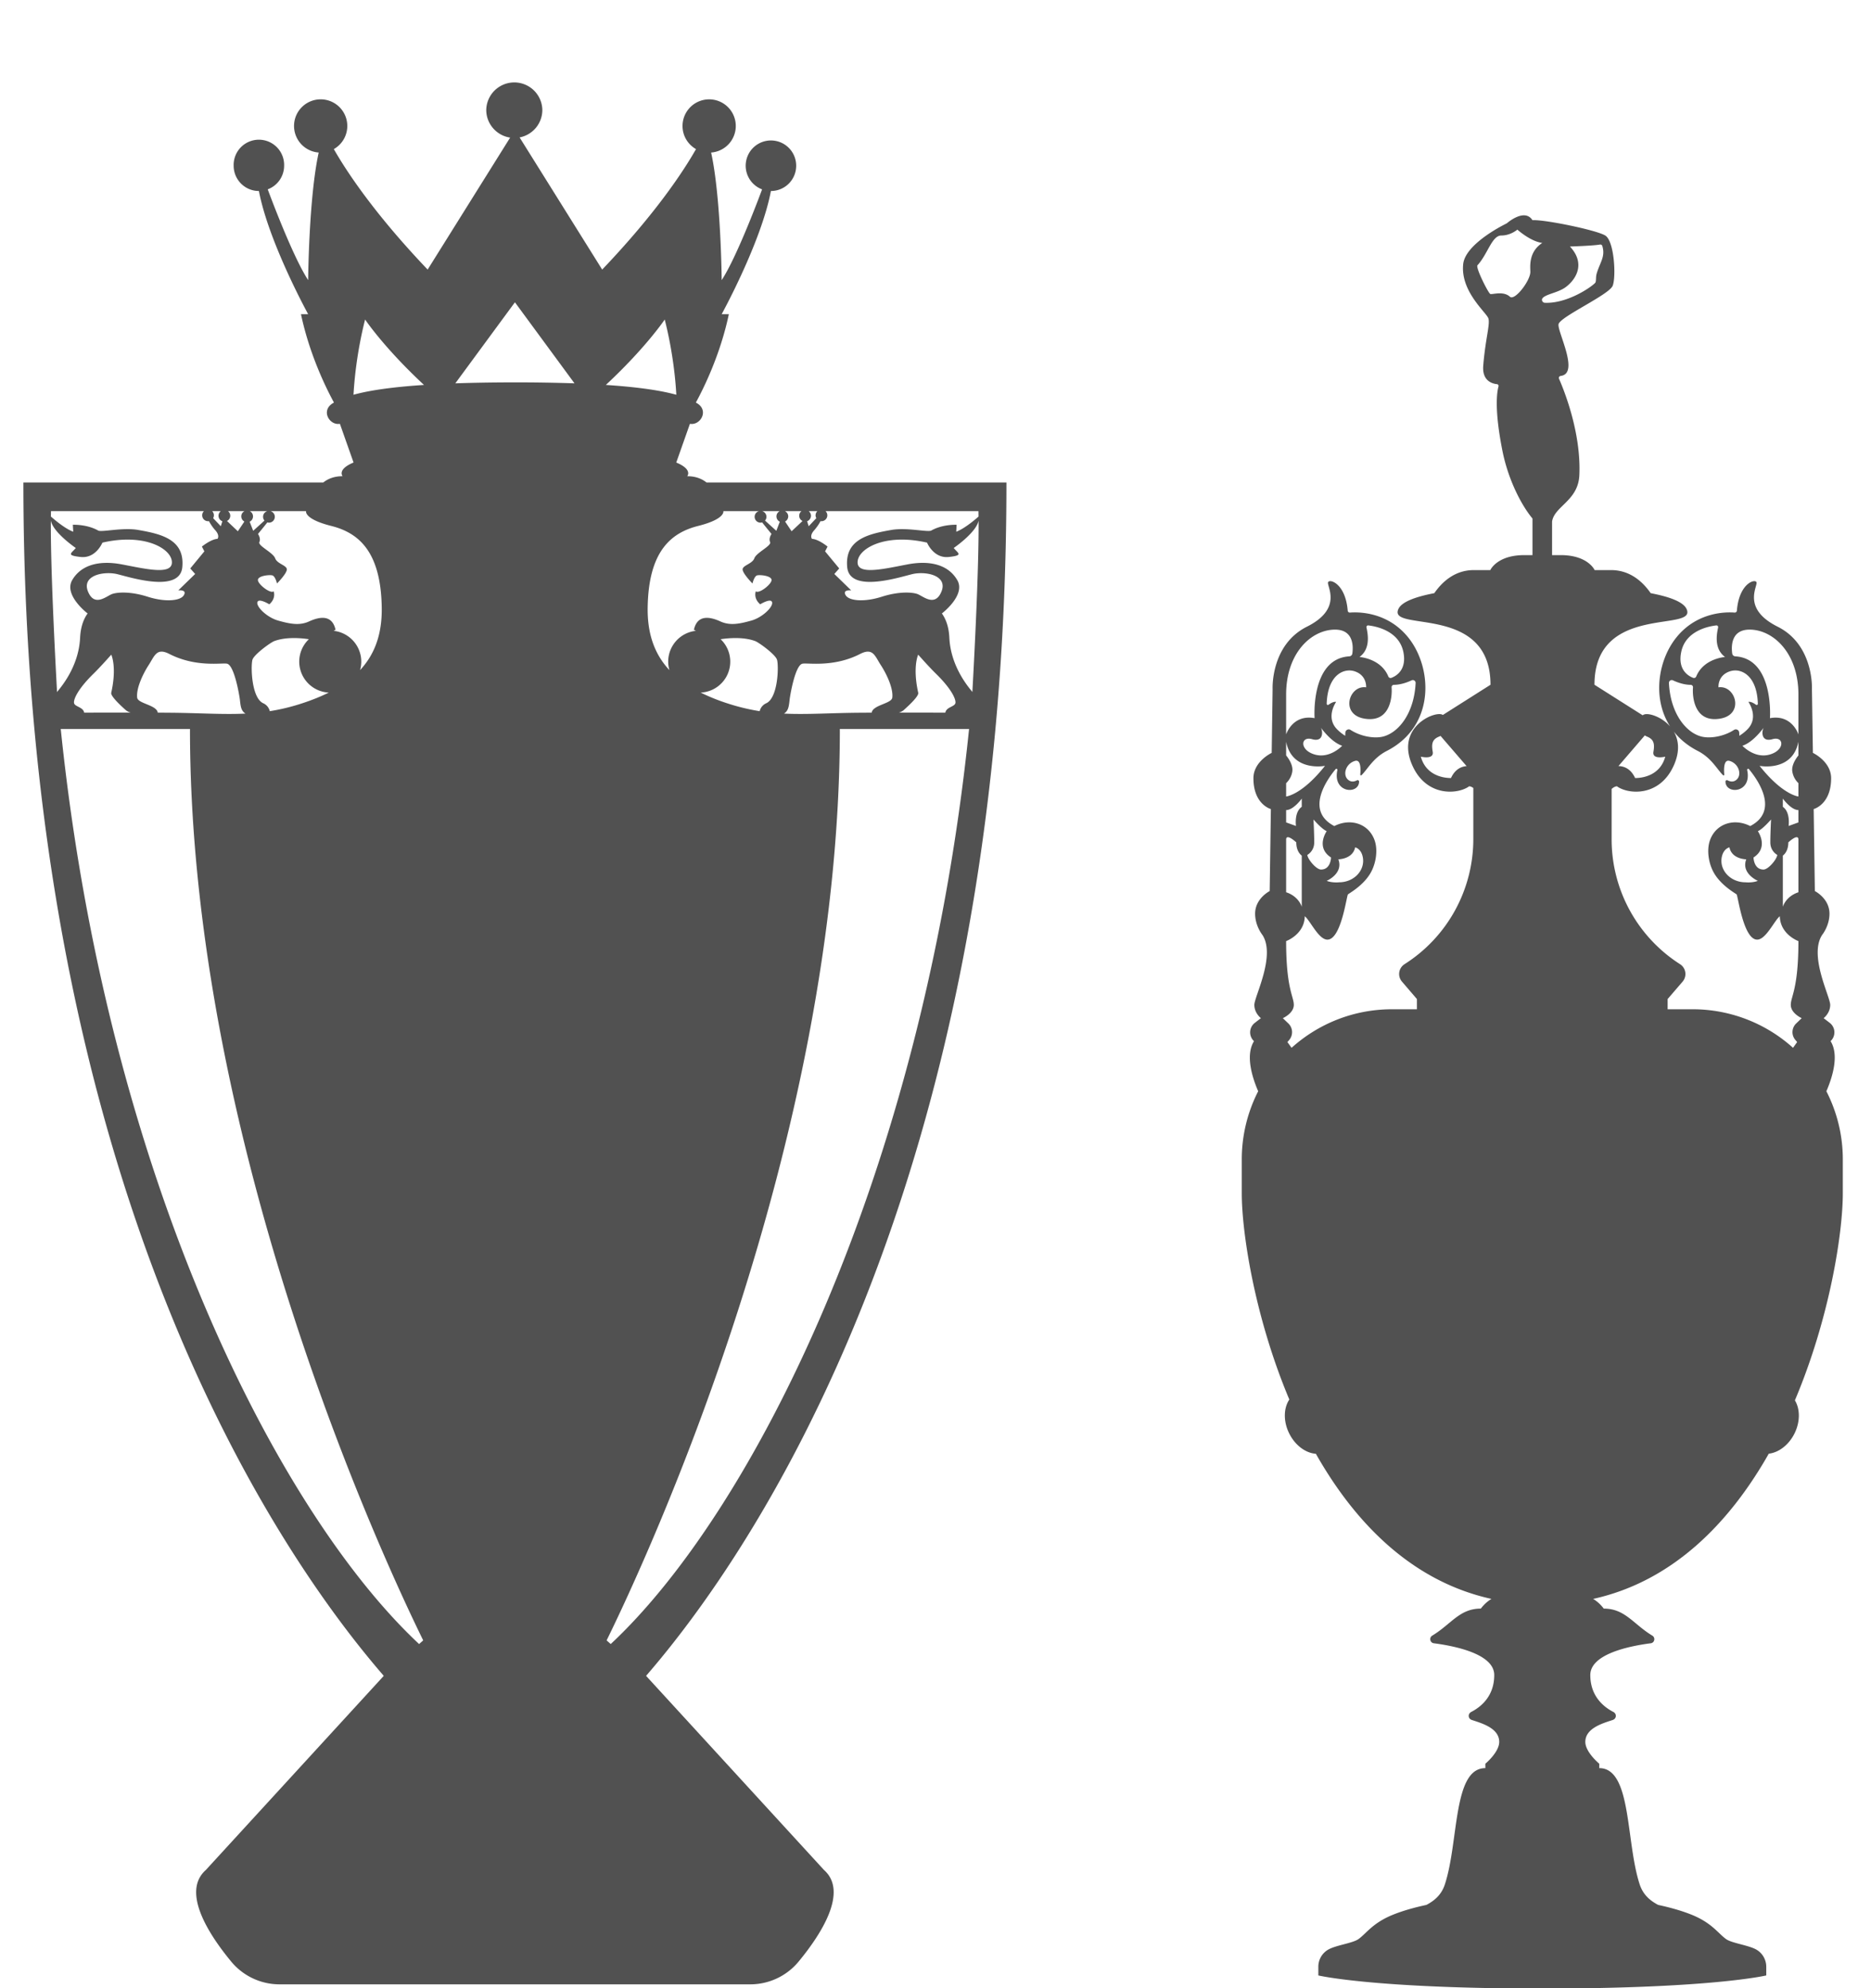
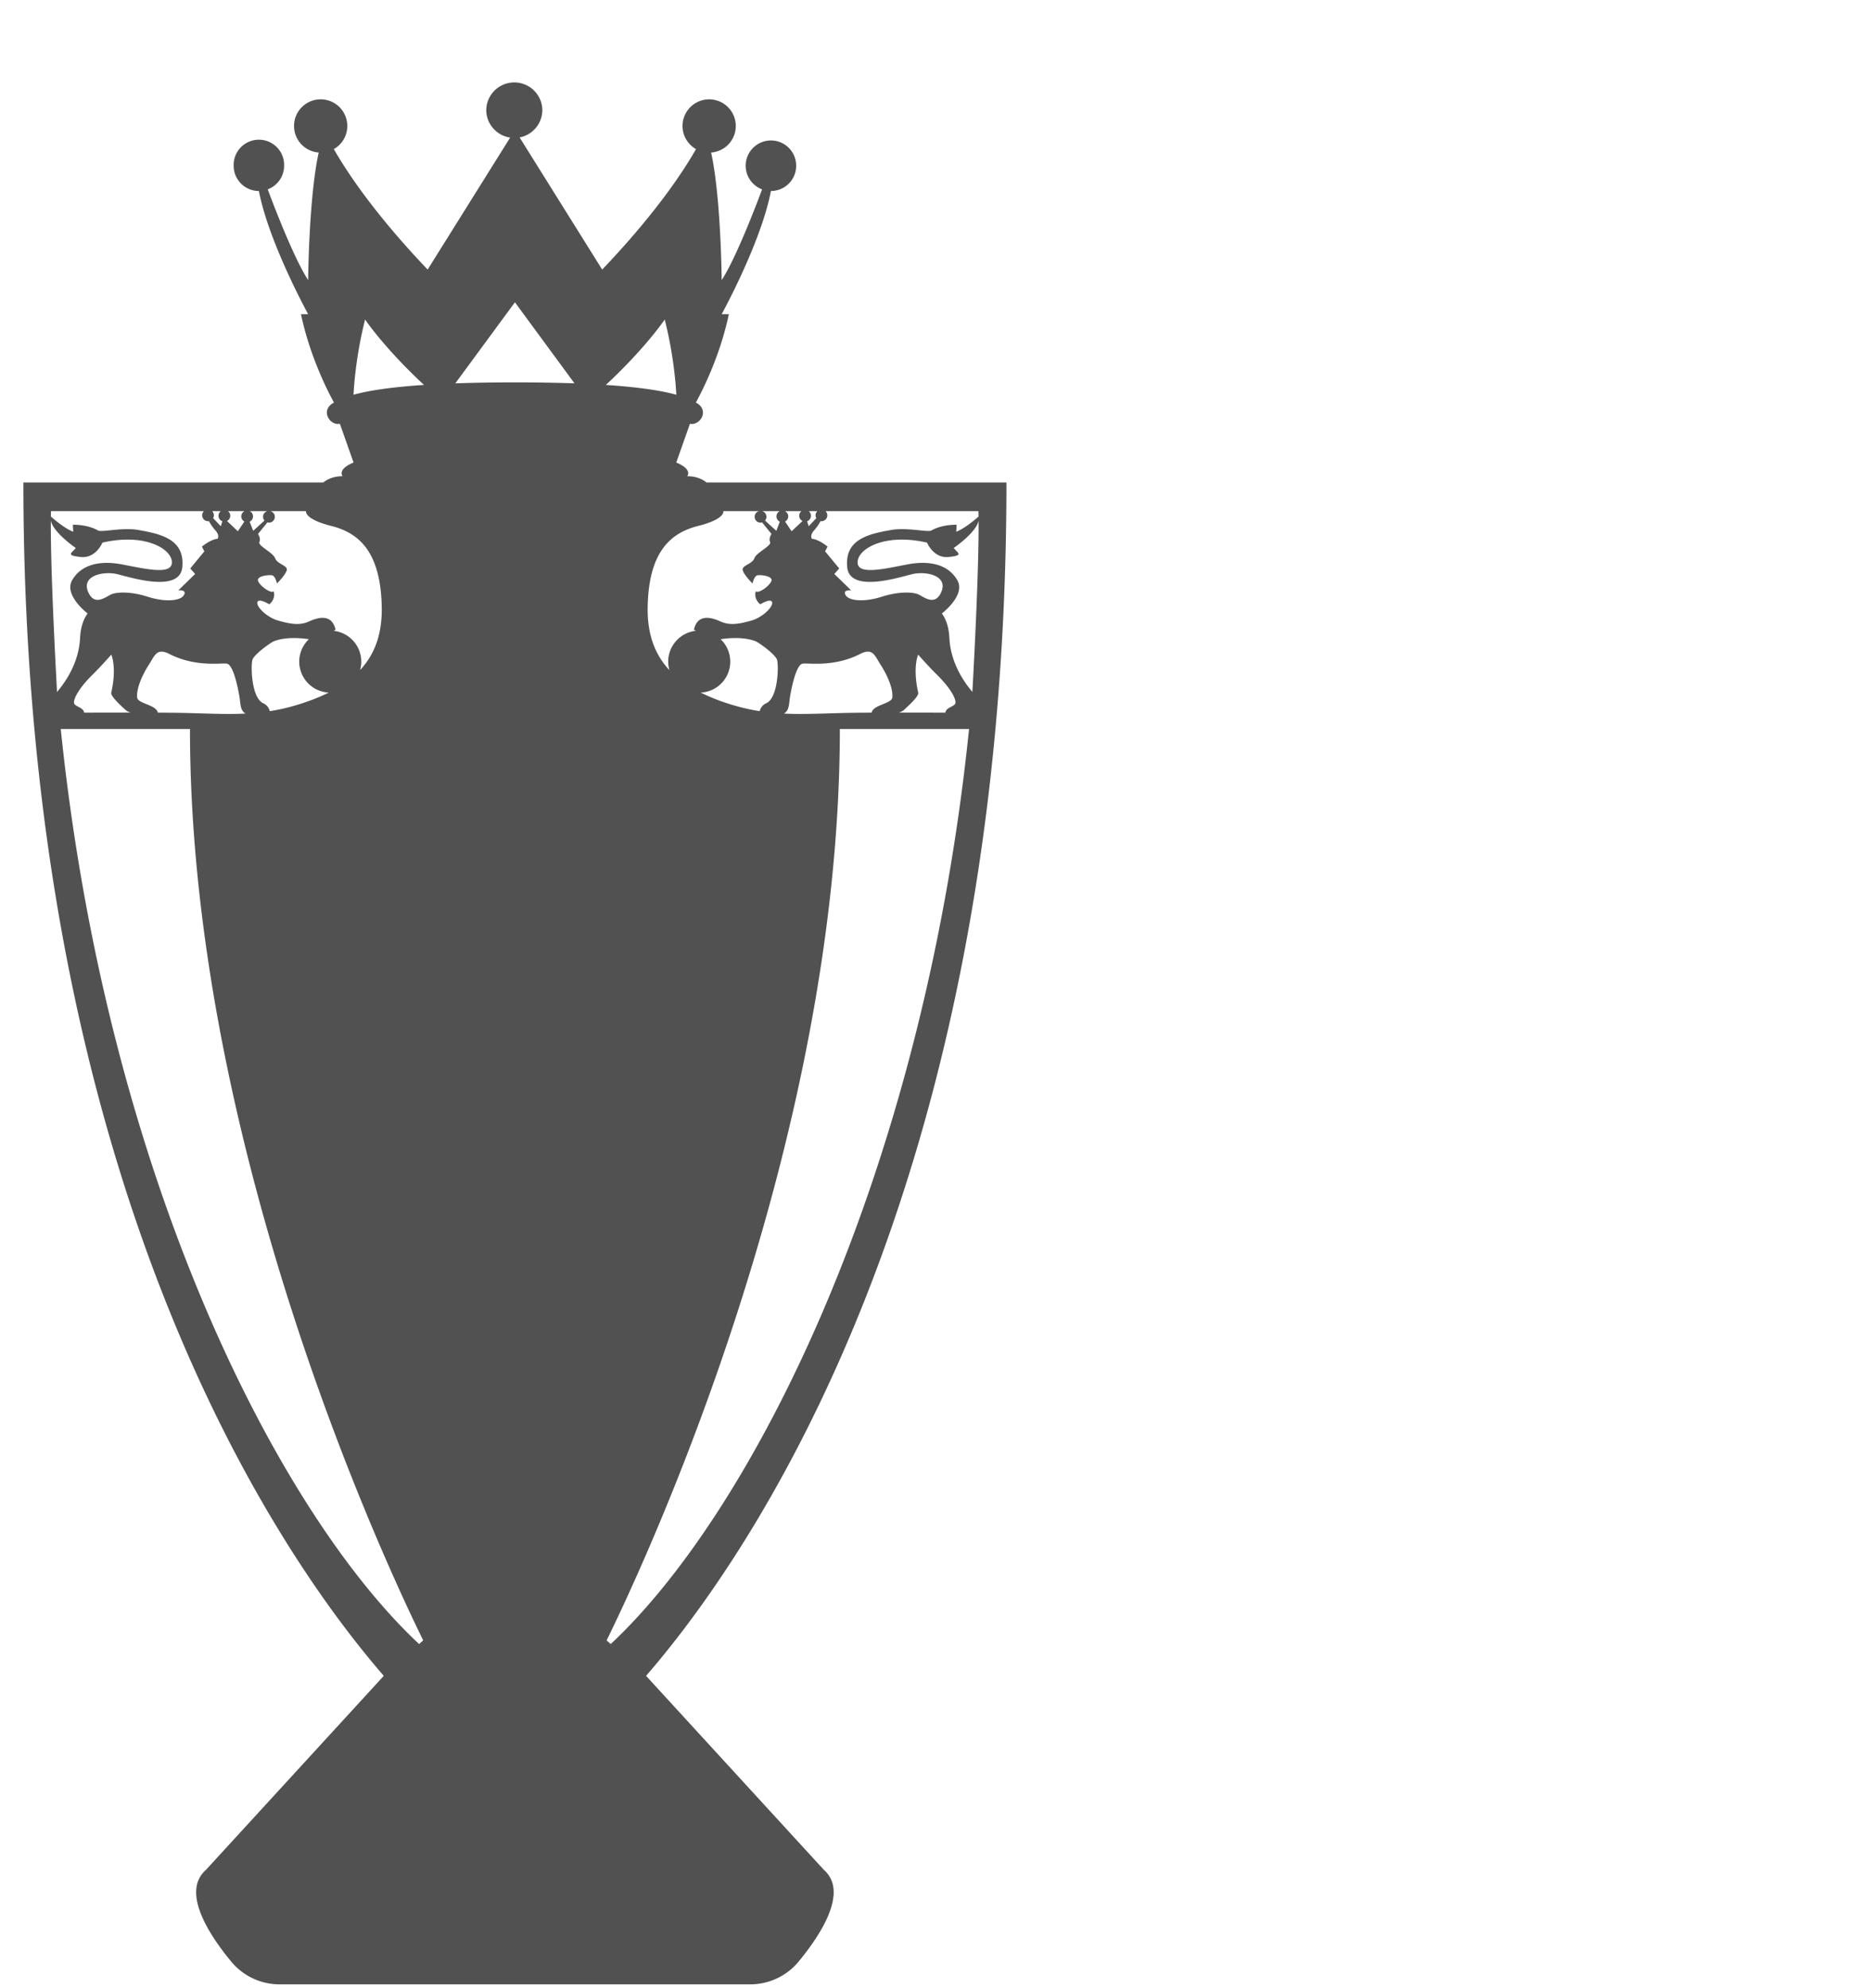
<svg xmlns="http://www.w3.org/2000/svg" viewBox="0 0 160 170" fill="none" class="css-1o9toy2">
  <title>League Title</title>
  <g fill="#515151">
-     <path fill-rule="evenodd" clip-rule="evenodd" d="M153.527 88.914l.157.187-.352.493a12.814 12.814 0 00-8.594-3.297h-2.129v-.875l1.282-1.489a1 1 0 00-.223-1.492 12.664 12.664 0 01-5.848-10.675v-4.31c.118-.1.266-.21.453-.226.915.688 3.665.97 4.883-1.828.524-1.199.387-2.148-.019-2.851.504.64 1.175 1.207 2.039 1.652 1.191.605 1.664 1.594 2.176 2.082.043.035.109.004.101-.055-.035-.379-.074-1.312.442-1.172.781.22 1.074 1.141.64 1.579-.281.28-.605.187-.797.085a.123.123 0 00-.183.114c.027 1.136 2.289.972 1.855-.989-.019-.093.094-.152.152-.081.743.894 2.633 3.554.11 4.867-1.34-.688-2.906-.242-3.434 1.187-.312.844-.133 2.028.344 2.84.613 1.047 1.738 1.672 1.922 1.813.117.09.574 3.87 1.762 3.87.75 0 1.468-1.632 1.937-2 .031 1.563 1.59 2.126 1.59 2.126 0 4.09-.652 4.726-.652 5.453 0 .726.933 1.136.933 1.136l-.476.457a1.027 1.027 0 00-.071 1.399zM140.66 62.879a.892.892 0 00.152.09c.61.23.704.609.583 1.312-.125.7 1.011.418 1.011.418-.422 1.547-1.828 1.828-2.578 1.828-.398-.867-1.035-1.02-1.426-1.023l2.258-2.625zm2.059-4.48a.242.242 0 01.343-.227c.356.168.93.383 1.52.386a.2.2 0 01.195.22c-.062.71.071 2.816 1.993 2.706 2.515-.144 1.718-2.933.187-2.715 0 0-.094-1.03 1-1.375.926-.293 2.293.336 2.367 2.778a.1.1 0 01-.16.086c-.168-.121-.43-.282-.648-.242 0 0 .945 1.32-.094 2.359a3.75 3.75 0 01-.68.539l-.012-.266a.29.29 0 00-.449-.234c-.828.539-1.984.758-2.761.57-1.336-.328-2.672-1.98-2.801-4.586zm1.054-2.66c.375-1.821 2.368-2.192 2.997-2.263a.143.143 0 01.156.172c-.106.508-.387 1.813.594 2.528 0 0-1.829.117-2.465 1.664a.205.205 0 01-.262.12c-.418-.16-1.34-.687-1.02-2.222zm7.805 7.464c.984-.281 1.094.922-.219 1.309-1.312.39-2.355-.746-2.355-.746 1.043-.344 1.934-1.75 1.793-1.485-.141.266-.203 1.203.781.922zm-1.625 10.117c1.344-.867.371-2.25.371-2.25.434-.187 1.129-1 1.129-1s-.062 1.188-.062 1.957c0 .77.593 1.07.593 1.07-.031.376-.765 1.254-1.175 1.254-.84 0-.856-1.03-.856-1.03zm.371 1.996c-.469.188-1.058.125-1.058.125-1.278 0-2.246-1.031-2.028-2.152.145-.738.657-.836.657-.836.207 1.02 1.437 1.023 1.437 1.023-.461 1.22.992 1.84.992 1.84zm3.469-3.52v4.497c-1.094.36-1.332 1.242-1.332 1.242v-4.379s.469-.289.469-1.129c0 0 .863-.816.863-.23zm-.84-1.171s.176-1.172-.492-1.637v-.703s.703.98 1.332.98v1.055l-.84.305zm.84-3.66v1.14s-1.344-.125-3.32-2.62c0 0 2.808.55 3.32-2.063v1.172s-.605.699-.527 1.34a1.76 1.76 0 00.527 1.03zm-4.18-13.13c1.996 0 4.18 1.966 4.18 5.556v3.406s-.543-1.739-2.434-1.39c0 0 .36-5.083-2.961-5.286a.28.28 0 01-.265-.234c-.082-.575-.129-2.051 1.48-2.051zm-17.718-28.312c.25-.379 1.355-.48 2.023-.992.84-.637 1.711-1.976.336-3.453 0 0 1.957-.059 2.574-.168a.173.173 0 01.195.121c.274.914-.183 1.367-.48 2.352-.102.343-.016.687-.141.816-.484.48-2.488 1.773-4.297 1.691-.179-.007-.308-.214-.21-.367zm-1.028-2.23c-.047.777-1.344 2.449-1.746 2.078-.562-.516-1.508-.168-1.676-.234-.168-.067-1.277-2.262-1.097-2.457.879-.954 1.23-2.543 2.035-2.543.805 0 1.375-.504 1.375-.504s1.109 1.008 2.133 1.14c-1.258.809-1.004 2.184-1.024 2.52zm-20.883 48.504c0-.586.868.23.868.23 0 .84.468 1.13.468 1.13v4.378s-.238-.883-1.336-1.242v-4.496zm0-2.531c.633 0 1.336-.981 1.336-.981v.703c-.668.465-.492 1.637-.492 1.637l-.844-.305v-1.054zm0-2.301s.454-.39.532-1.032c.078-.64-.532-1.34-.532-1.34v-1.171c.516 2.613 3.325 2.062 3.325 2.062-1.977 2.496-3.325 2.621-3.325 2.621v-1.14zm0-7.575c0-3.59 2.184-5.554 4.184-5.554 1.609 0 1.559 1.476 1.477 2.05a.276.276 0 01-.262.235c-3.324.203-2.965 5.285-2.965 5.285-1.887-.348-2.434 1.39-2.434 1.39v-3.405zm5.84-1.996c1.09.344 1 1.375 1 1.375-1.531-.218-2.332 2.57.184 2.715 1.926.11 2.054-1.996 1.996-2.707a.196.196 0 01.191-.219c.59-.004 1.164-.218 1.52-.386a.242.242 0 01.344.226c-.129 2.606-1.465 4.258-2.801 4.586-.774.188-1.93-.031-2.762-.57-.187-.125-.437.008-.449.234l-.012.266a3.892 3.892 0 01-.68-.54c-1.039-1.038-.093-2.358-.093-2.358-.215-.04-.481.12-.649.242-.066.05-.164-.004-.16-.086.078-2.442 1.442-3.07 2.371-2.778zm1.031-3.746a.143.143 0 01.157-.172c.625.07 2.617.442 2.996 2.262.316 1.535-.606 2.063-1.024 2.223a.205.205 0 01-.261-.121c-.637-1.547-2.465-1.664-2.465-1.664.984-.715.703-2.02.597-2.528zm-4.437 10.864c-1.309-.387-1.199-1.59-.219-1.309.985.281.922-.656.781-.922-.14-.265.75 1.14 1.797 1.485 0 0-1.047 1.136-2.359.746zm1.035 6.558s-.973 1.383.371 2.25c0 0-.015 1.031-.855 1.031-.41 0-1.141-.879-1.172-1.254 0 0 .59-.3.59-1.07s-.063-1.957-.063-1.957.696.813 1.129 1zm.996 2.406s1.227-.004 1.438-1.023c0 0 .511.098.652.836.219 1.121-.746 2.152-2.027 2.152 0 0-.586.063-1.059-.125 0 0 1.453-.62.996-1.84zm9.633-6.949c-.75 0-2.156-.281-2.578-1.828 0 0 1.137.281 1.016-.418-.125-.703-.032-1.082.578-1.312.031-.012.062-.032.09-.047l2.23 2.586c-.398.027-.969.218-1.336 1.02zm33.508 32.621c0-2.105-.508-4.086-1.406-5.84.511-1.18 1.113-3.082.359-4.285l.019-.02a1.024 1.024 0 00-.089-1.542l-.524-.403s.563-.425.563-1.136c0-.707-1.848-4.211-.688-5.985 0 0 .625-.765.625-1.812 0-1.309-1.25-1.934-1.25-1.934l-.101-7.011s1.492-.387 1.492-2.637c0-1.438-1.559-2.168-1.559-2.168l-.082-5.45s.188-3.78-2.933-5.34c-3.125-1.562-1.657-3.495-1.813-3.808-.152-.305-1.488.137-1.672 2.434a.181.181 0 01-.191.168c-.68-.055-3.184-.094-4.973 2.113-1.562 1.926-2.109 5.195-.547 7.621-.726-.832-1.832-1.168-2.222-1.02a.535.535 0 00-.125.067l-4.121-2.61c0-7.027 8.867-4.433 7.867-6.495-.297-.614-1.508-1.04-3.059-1.336-.656-.946-1.742-1.973-3.387-1.973h-1.406s-.562-1.281-2.902-1.281h-.738v-2.868c.187-1.308 2.234-1.777 2.332-3.96.168-3.641-1.325-7.313-1.739-8.254-.047-.11.028-.223.141-.239 1.652-.195-.309-3.812-.18-4.425.133-.637 4.328-2.516 4.629-3.286.305-.773.137-3.828-.637-4.296-.769-.47-5.234-1.383-6.222-1.309-.688-1.074-2.199.27-2.199.27s-3.497 1.664-3.723 3.457c-.27 2.347 1.98 4.16 2.148 4.664.168.5-.257 1.777-.437 4.058-.102 1.285.762 1.527 1.168 1.57a.152.152 0 01.137.196c-.133.484-.368 1.973.339 5.515.489 2.446 1.602 4.621 2.567 5.778v3.129h-.703c-2.34 0-2.903 1.28-2.903 1.28h-1.406c-1.644 0-2.73 1.028-3.383 1.974-1.554.297-2.765.722-3.062 1.335-1 2.063 7.867-.53 7.867 6.497l-4.074 2.582c-.024-.012-.047-.028-.075-.04-.73-.28-3.941 1.133-2.554 4.31 1.215 2.796 3.965 2.515 4.879 1.827.14.012.258.075.355.149v4.363c0 4.336-2.215 8.371-5.875 10.695l-.004.004a.994.994 0 00-.222 1.492l1.277 1.489v.875h-2.129c-3.301 0-6.316 1.25-8.59 3.297l-.355-.493.16-.187a1.031 1.031 0 00-.074-1.398l-.477-.458s.938-.41.938-1.136c0-.727-.657-1.364-.657-5.453 0 0 1.563-.563 1.594-2.125.465.367 1.184 2 1.934 2 1.187 0 1.644-3.782 1.761-3.871.184-.141 1.309-.766 1.922-1.813.477-.813.657-1.996.344-2.84-.527-1.43-2.09-1.875-3.434-1.187-2.523-1.313-.632-3.973.11-4.867.062-.07.172-.012.152.081-.433 1.961 1.832 2.126 1.856.989a.123.123 0 00-.184-.114c-.191.102-.512.196-.793-.085-.437-.438-.144-1.36.641-1.579.515-.14.472.793.437 1.172-.004.059.063.09.102.055.511-.488.988-1.477 2.176-2.082 4.175-2.145 3.902-7.133 1.812-9.711-1.789-2.207-4.293-2.168-4.976-2.113a.179.179 0 01-.188-.168c-.188-2.297-1.523-2.739-1.676-2.434-.156.313 1.313 2.246-1.812 3.809-3.121 1.558-2.934 5.34-2.934 5.34l-.078 5.449s-1.562.73-1.562 2.168c0 2.25 1.492 2.636 1.492 2.636l-.102 7.012s-1.246.625-1.246 1.934c0 1.047.621 1.812.621 1.812 1.164 1.774-.687 5.278-.687 5.985 0 .71.562 1.136.562 1.136l-.523.403a1.024 1.024 0 00-.09 1.543l.023.02c-.754 1.202-.152 3.105.356 4.284a12.8 12.8 0 00-1.403 5.84v2.867c0 3.43 1.118 10.645 4.067 17.653-.488.719-.528 1.844-.02 2.879.508 1.039 1.418 1.699 2.289 1.758 3.325 5.871 8.172 10.898 15.016 12.41-.559.328-.906.828-.906.828-1.832 0-2.524 1.324-4.153 2.308-.289.172-.203.614.133.657 1.86.242 5.164.925 5.164 2.718 0 1.825-1.156 2.739-1.984 3.161a.117.117 0 00-.051.039.36.36 0 00.113.636c.008 0 .008.008.016.008.828.274 2.332.692 2.332 1.871 0 .883-1.187 1.867-1.187 1.867v.375c-2.79 0-2.258 6.29-3.465 9.954-.321.976-1.008 1.437-1.571 1.742-1.074.23-2.039.508-2.843.832-1.754.703-2.282 1.597-2.969 2.09-.496.359-1.969.523-2.625.922a1.69 1.69 0 00-.809 1.453v.734s4.684 1.121 19.153 1.121c14.464 0 19.152-1.121 19.152-1.121v-.734a1.7 1.7 0 00-.809-1.453c-.66-.399-2.129-.563-2.629-.922-.687-.493-1.21-1.387-2.964-2.09-.809-.324-1.774-.602-2.844-.832-.567-.305-1.25-.766-1.574-1.742-1.207-3.664-.672-9.954-3.461-9.954v-.375s-1.192-.984-1.192-1.867c0-1.179 1.508-1.597 2.336-1.871.004 0 .008-.008.016-.008a.366.366 0 00.258-.347.368.368 0 00-.145-.289.123.123 0 00-.055-.039c-.824-.422-1.984-1.336-1.984-3.161 0-1.793 3.305-2.476 5.168-2.718.336-.043.422-.485.129-.657-1.625-.984-2.32-2.308-4.148-2.308 0 0-.348-.5-.907-.828 6.844-1.512 11.692-6.547 15.02-12.418.844-.094 1.719-.742 2.211-1.75.488-1.004.465-2.086.023-2.809 2.969-7.027 4.098-14.281 4.098-17.723v-2.867z" />
    <path d="M52.227 140.574l-.352-.312c3.332-6.782 19.945-42.356 19.945-77.93h11.051c-3.973 38.535-18.687 67.078-30.644 78.242zm-.418-107.66c3.437-3.2 5.035-5.594 5.035-5.594.715 2.813.93 5.274.992 6.434-1.168-.324-3-.64-6.027-.84zm7.898 12.055c2.348-.59 2.152-1.266 2.152-1.266h3.051a.502.502 0 00.125.988c.05 0 .094-.011.14-.023.266.34.802.988.802.988s-.266.371-.121.692c.144.32-1.172.894-1.348 1.39-.18.492-1.055.606-1 .985.058.379.84 1.168.84 1.168s.148-.641.41-.696c.265-.058 1.195.035 1.223.387.027.348-1.055 1.215-1.348.98 0 0-.235.583.375 1.11 0 0 .933-.574 1.02-.168.085.41-.852 1.305-1.786 1.562-.937.258-1.781.457-2.625.075-.844-.387-1.976-.653-2.277.71l.172.087a2.655 2.655 0 00-2.371 2.62c0 .258.035.508.105.743-1.262-1.352-1.898-3.09-1.86-5.375.079-4.77 1.977-6.367 4.321-6.957zm1.918 9.687c.668-.101 1.95-.215 2.957.16.336.13 1.746 1.16 1.867 1.602.157.566.082 3.258-.926 3.715a.984.984 0 00-.558.676 17.78 17.78 0 01-2.797-.68 16.742 16.742 0 01-2.25-.91 2.647 2.647 0 001.707-4.563zm5.055-10.953a.503.503 0 00.007.906l-.3.778-.965-.875a.493.493 0 00.121-.32.504.504 0 00-.371-.489h1.508zm.851 16.078c.028-.258.453-2.886 1.086-3.031.422-.098 2.645.344 4.942-.836 1.097-.562 1.257.176 1.773.969.504.777 1.07 1.996.973 2.77-.063.515-1.676.624-1.762 1.285-.238 0-.48 0-.73.003-2.653.008-4.731.172-6.77.075.398-.25.422-.668.488-1.235zm1.008-16.078a.51.51 0 00-.195.39c0 .204.117.372.285.454l-.934.879-.558-.832a.505.505 0 00.27-.438c0-.199-.118-.37-.286-.453h1.418zm.813.399a.513.513 0 00-.196-.399h.738a.53.53 0 00-.152.356c0 .09.027.175.067.246l-.653.691-.137-.426a.51.51 0 00.333-.468zm.89.464a.505.505 0 00.508-.5c0-.14-.059-.27-.152-.363h13.074c.004.152.004.313.008.48 0-.003 0-.007-.004-.011 0 0-1.102 1-1.903 1.293l.032-.594s-1.192-.059-2.164.492c-.293.164-2.079-.281-3.41-.05-1.977.343-4.004.804-3.782 3.18.223 2.37 4.95.698 5.715.566 1.219-.211 2.902.226 2.332 1.554-.57 1.332-1.602.317-2.074.168-.473-.152-1.57-.218-3.028.246-1.453.465-2.785.367-3.078-.136-.297-.504.477-.41.477-.41l-1.445-1.403.418-.473-1.207-1.46.21-.41s-.765-.63-1.332-.66c0 0-.23-.263.184-.727.273-.309.457-.617.547-.79a.48.48 0 00.074.008zm8.281 14.672c-.496-2.226-.004-3.261-.004-3.261s.938 1.062 1.516 1.625c1.32 1.289 1.727 2.187 1.668 2.511-.059.325-.781.332-.863.825-.922-.004-2.203-.008-3.98-.004.16-.043.312-.118.437-.23.469-.419 1.289-1.192 1.226-1.466zm4.63-.054c-.009-.016-.012-.036-.024-.047-.207-.274-1.809-2.043-1.942-4.567-.023-.496-.109-1.37-.64-2.117 0 0 2.055-1.559 1.32-2.84-.734-1.277-2.242-1.73-4.23-1.36-1.989.376-4.227.927-4.297-.112-.082-1.172 2.266-2.594 5.937-1.743 0 0 .555 1.368 1.86 1.227 1.304-.14.773-.32.422-.77 0 0 1.922-1.312 2.125-2.335.027 3.957-.344 11.292-.532 14.664zM44.034 32.695c-1.933 0-3.62.032-5.097.082l5.097-6.93 5.094 6.93a148.54 148.54 0 00-5.094-.082zm-13.804 1.059c.062-1.16.277-3.621.992-6.434 0 0 1.597 2.395 5.035 5.594-3.028.2-4.86.516-6.028.84zm5.609 106.82C23.883 129.41 9.168 100.867 5.195 62.332h11.051c0 35.574 16.613 71.148 19.945 77.93l-.351.312zM4.879 59.191c-.184-3.37-.559-10.734-.531-14.687.183 1.023 2.132 2.352 2.132 2.352-.355.449-.886.628.418.769 1.305.14 1.86-1.227 1.86-1.227 3.672-.851 6.02.57 5.941 1.743-.074 1.039-2.312.488-4.3.113-1.985-.371-3.497.082-4.231 1.36-.73 1.28 1.324 2.84 1.324 2.84-.535.745-.62 1.62-.644 2.116-.133 2.524-1.735 4.293-1.942 4.567-.011.015-.02.035-.027.054zm5.86 1.512c.128.113.277.188.437.23-1.774-.003-3.059 0-3.977.005-.082-.493-.808-.5-.867-.825-.059-.324.348-1.222 1.668-2.511.578-.563 1.516-1.625 1.516-1.625s.496 1.035-.004 3.261c-.063.274.758 1.047 1.226 1.465zm-6.376-17h13.078a.484.484 0 00-.152.363.5.5 0 00.578.493c.094.172.274.48.551.789.41.465.18.726.18.726-.563.032-1.332.66-1.332.66l.21.41-1.206 1.462.418.472-1.442 1.402s.77-.093.477.41c-.293.505-1.63.602-3.082.137-1.457-.465-2.551-.398-3.024-.246-.476.149-1.508 1.164-2.078-.168-.57-1.328 1.113-1.765 2.332-1.554.766.132 5.496 1.804 5.719-.567.223-2.375-1.809-2.836-3.785-3.18-1.332-.23-3.117.215-3.41.051-.973-.55-2.165-.492-2.165-.492l.032.594c-.801-.293-1.903-1.293-1.903-1.293-.004.012-.004.023-.007.035.003-.176.003-.344.011-.504zm14.52 0a.5.5 0 00.133.867l-.133.426-.656-.691a.496.496 0 00-.086-.602h.742zm.535 13.047c.633.145 1.059 2.773 1.09 3.031.066.567.086.985.484 1.235-2.039.097-4.117-.067-6.773-.075-.25-.004-.489-.004-.727-.004-.086-.66-1.699-.769-1.762-1.285-.093-.773.47-1.992.973-2.77.516-.792.676-1.53 1.774-.968 2.3 1.18 4.523.738 4.941.836zm.078-13.047h1.418a.495.495 0 00-.281.453c0 .192.11.356.265.438l-.558.832-.93-.88a.498.498 0 00.086-.843zm1.86 0h1.511a.5.5 0 00-.25.809l-.965.875-.304-.778a.503.503 0 00.008-.906zm6.761 15.516c-.68.336-1.43.64-2.254.91a17.64 17.64 0 01-2.793.68.984.984 0 00-.558-.676c-1.008-.457-1.078-3.149-.926-3.715.121-.441 1.531-1.473 1.871-1.602 1.004-.375 2.29-.261 2.957-.16a2.64 2.64 0 00-.824 1.934 2.652 2.652 0 002.527 2.629zm-4.992-15.516h3.047s-.195.676 2.152 1.266c2.348.59 4.242 2.187 4.32 6.957.04 2.281-.593 4.02-1.851 5.37.066-.237.102-.483.102-.737a2.655 2.655 0 00-2.372-2.621l.172-.086c-.3-1.364-1.433-1.098-2.277-.711-.844.382-1.688.183-2.621-.075-.934-.257-1.871-1.152-1.79-1.562.087-.406 1.024.168 1.024.168.606-.527.371-1.11.371-1.11-.289.235-1.375-.632-1.347-.98.027-.352.96-.445 1.222-.387.262.055.41.696.41.696s.786-.79.84-1.168c.055-.38-.82-.492-.996-.985-.18-.496-1.492-1.07-1.351-1.39.144-.32-.117-.692-.117-.692s.53-.648.8-.988c.043.012.09.023.137.023a.502.502 0 00.125-.988zM55.27 143.27c8.785-10.145 30.796-41.59 30.796-102.016H60.418c-.398-.316-.93-.535-1.648-.535 0 0 .496-.578-.942-1.172h.004L59 36.238c.875.164 1.656-1.113.617-1.754-.035-.02-.074-.043-.11-.062.638-1.168 2.087-4.07 2.821-7.559h-.613s3.37-6.125 4.21-10.527v-.004h.005a2.159 2.159 0 002.156-2.16 2.159 2.159 0 10-2.914 2.02l-.012.027s-2.066 5.629-3.445 7.734c0 0-.055-7.062-.903-10.91a2.277 2.277 0 10-2.445-2.27c0 .848.465 1.586 1.153 1.977-1.067 1.875-3.438 5.496-8.024 10.3l-7.062-11.3a2.394 2.394 0 001.945-2.352 2.399 2.399 0 00-4.797 0c0 1.2.887 2.196 2.043 2.368L36.57 23.05c-4.582-4.805-6.953-8.426-8.023-10.301a2.271 2.271 0 001.152-1.977 2.277 2.277 0 10-2.445 2.27c-.848 3.848-.902 10.91-.902 10.91-1.38-2.105-3.446-7.734-3.446-7.734l-.011-.028a2.156 2.156 0 001.402-2.02 2.159 2.159 0 10-4.316 0c0 1.192.964 2.161 2.156 2.161h.004v.004c.84 4.402 4.21 10.527 4.21 10.527h-.613c.735 3.489 2.184 6.39 2.82 7.559l-.105.062c-1.043.641-.262 1.918.613 1.754l1.168 3.309h.004c-1.437.594-.941 1.172-.941 1.172-.715 0-1.25.218-1.649.535H2c0 60.426 22.012 91.871 30.797 102.016l.012.035-15.207 16.59c-2.122 1.878.289 5.554 2.164 7.824a5.364 5.364 0 004.14 1.953H64.16a5.364 5.364 0 004.14-1.953c1.872-2.27 4.286-5.946 2.165-7.824l-15.207-16.59.011-.035z" />
  </g>
  <defs>
    <clipPath id="clip0">
-       <path fill="#515151" d="M0 0h160v170H0z" />
-     </clipPath>
+       </clipPath>
  </defs>
</svg>